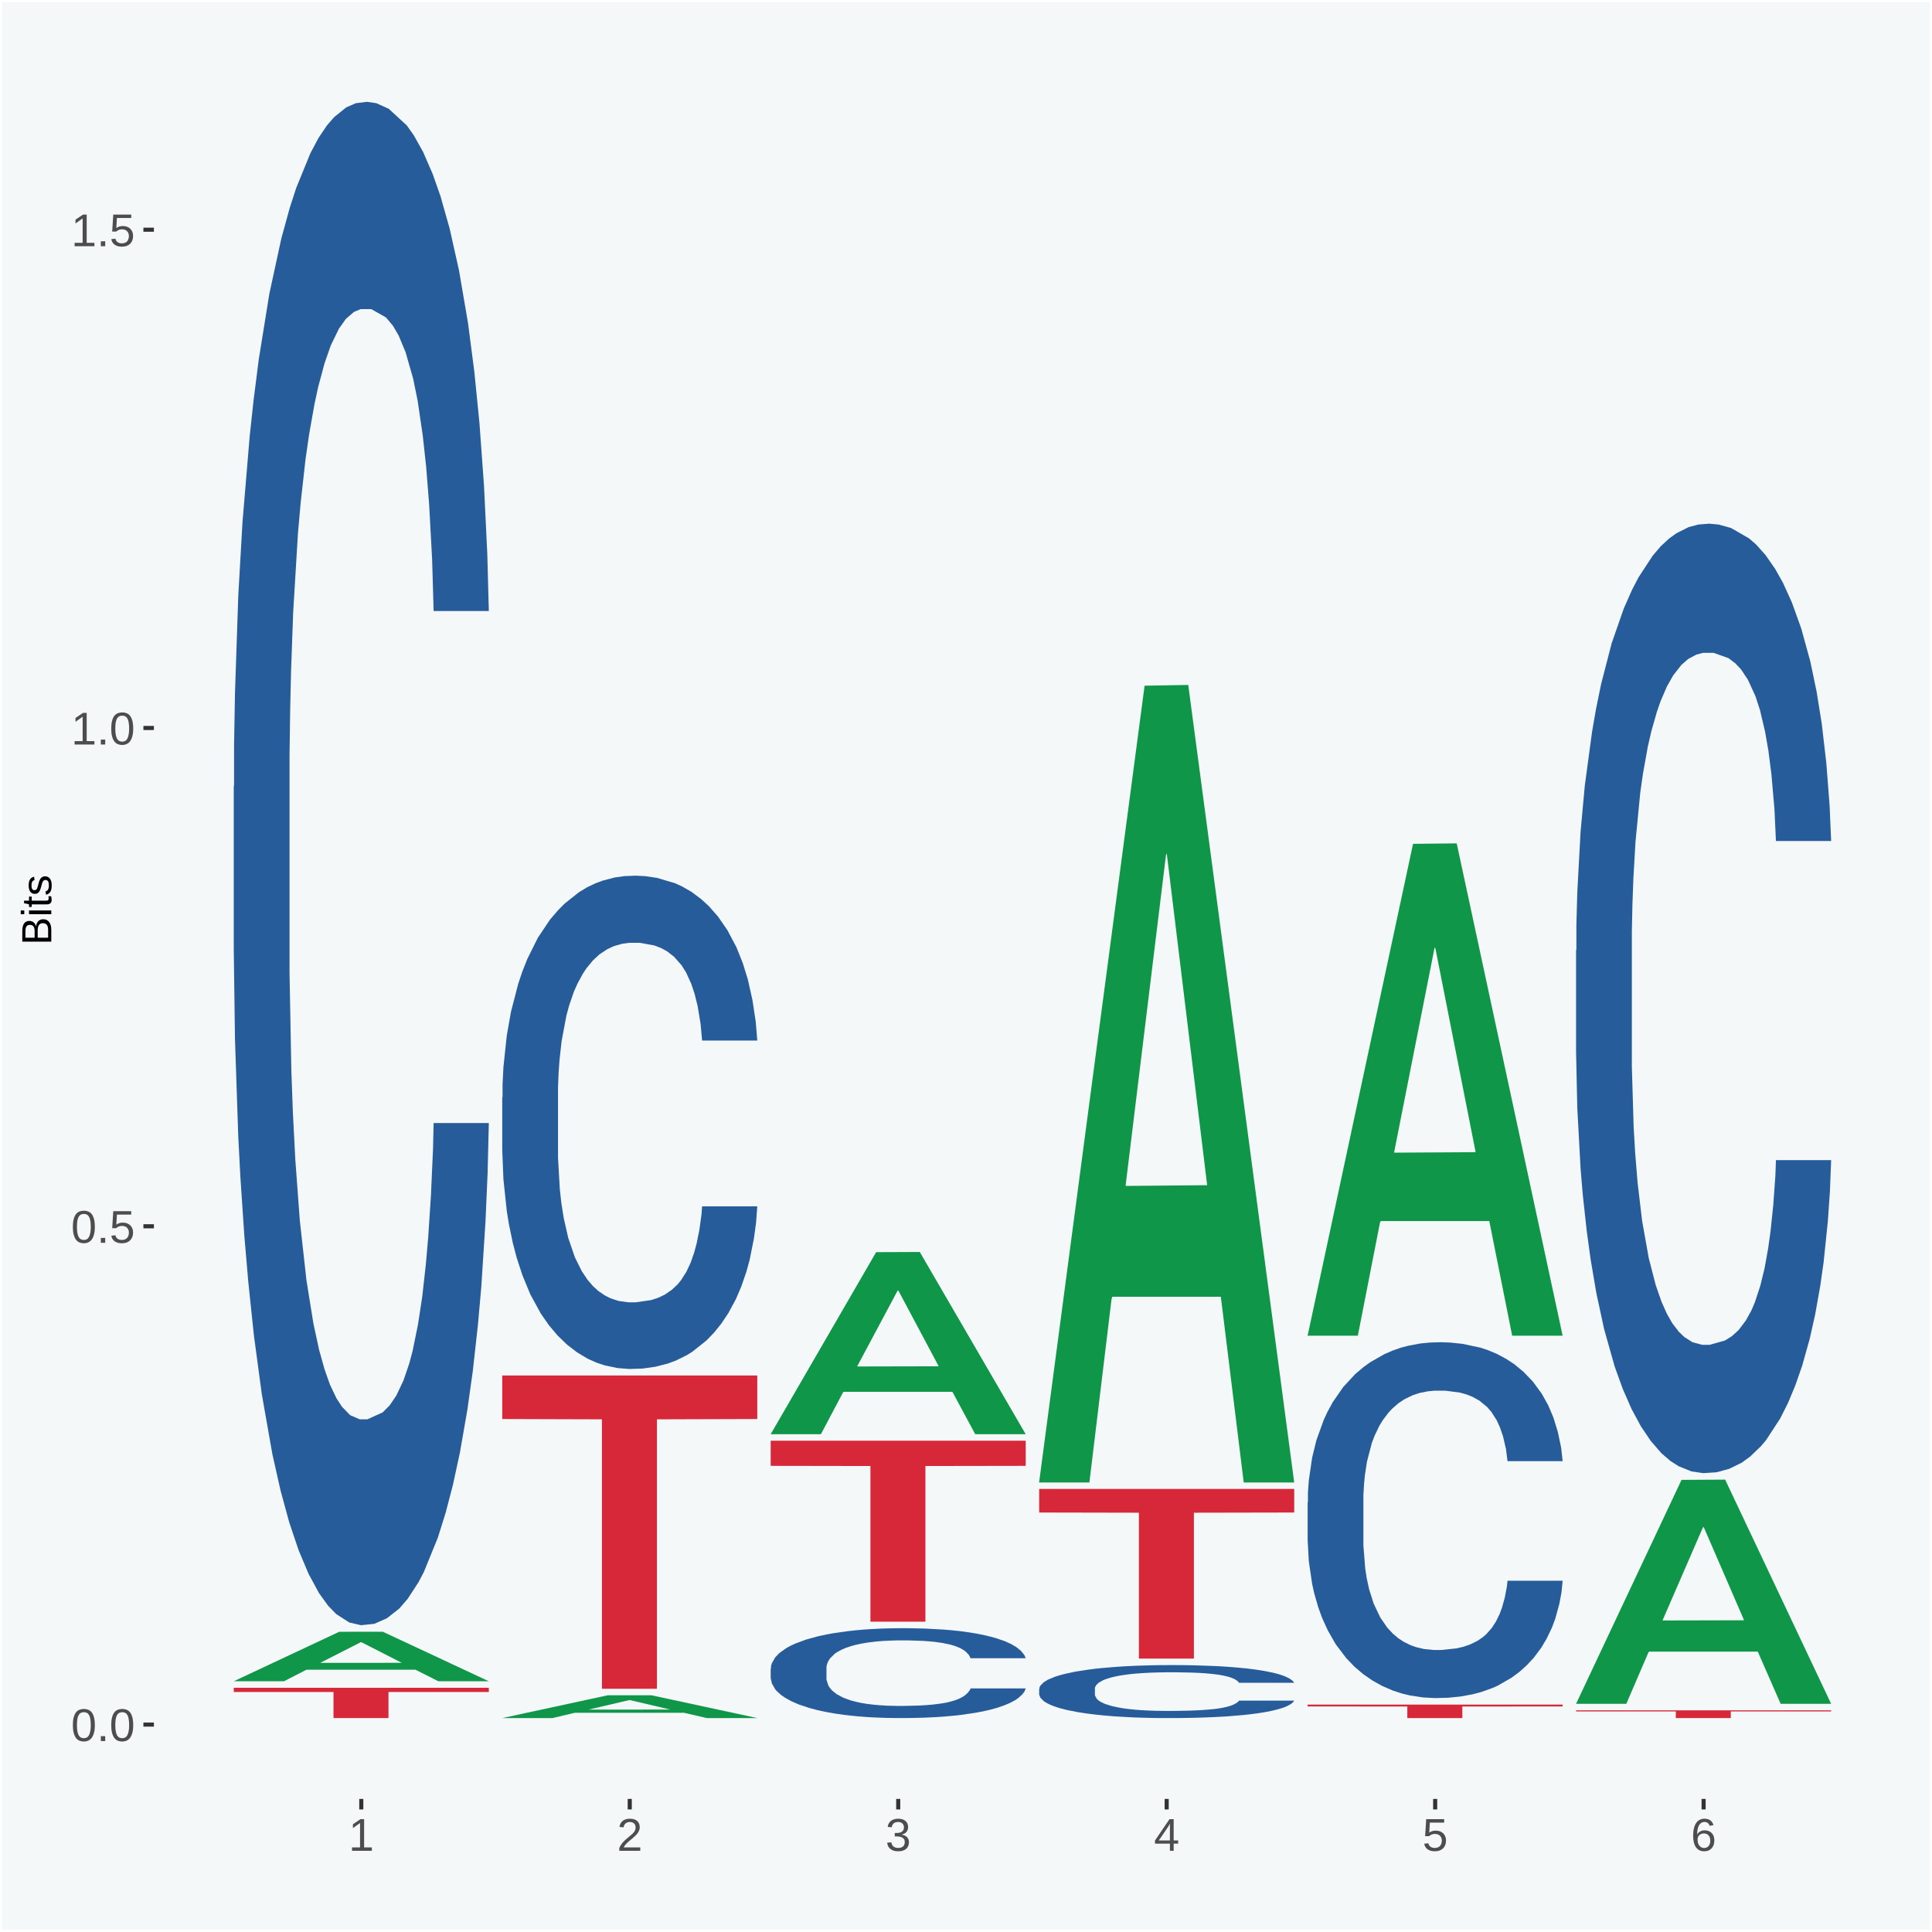
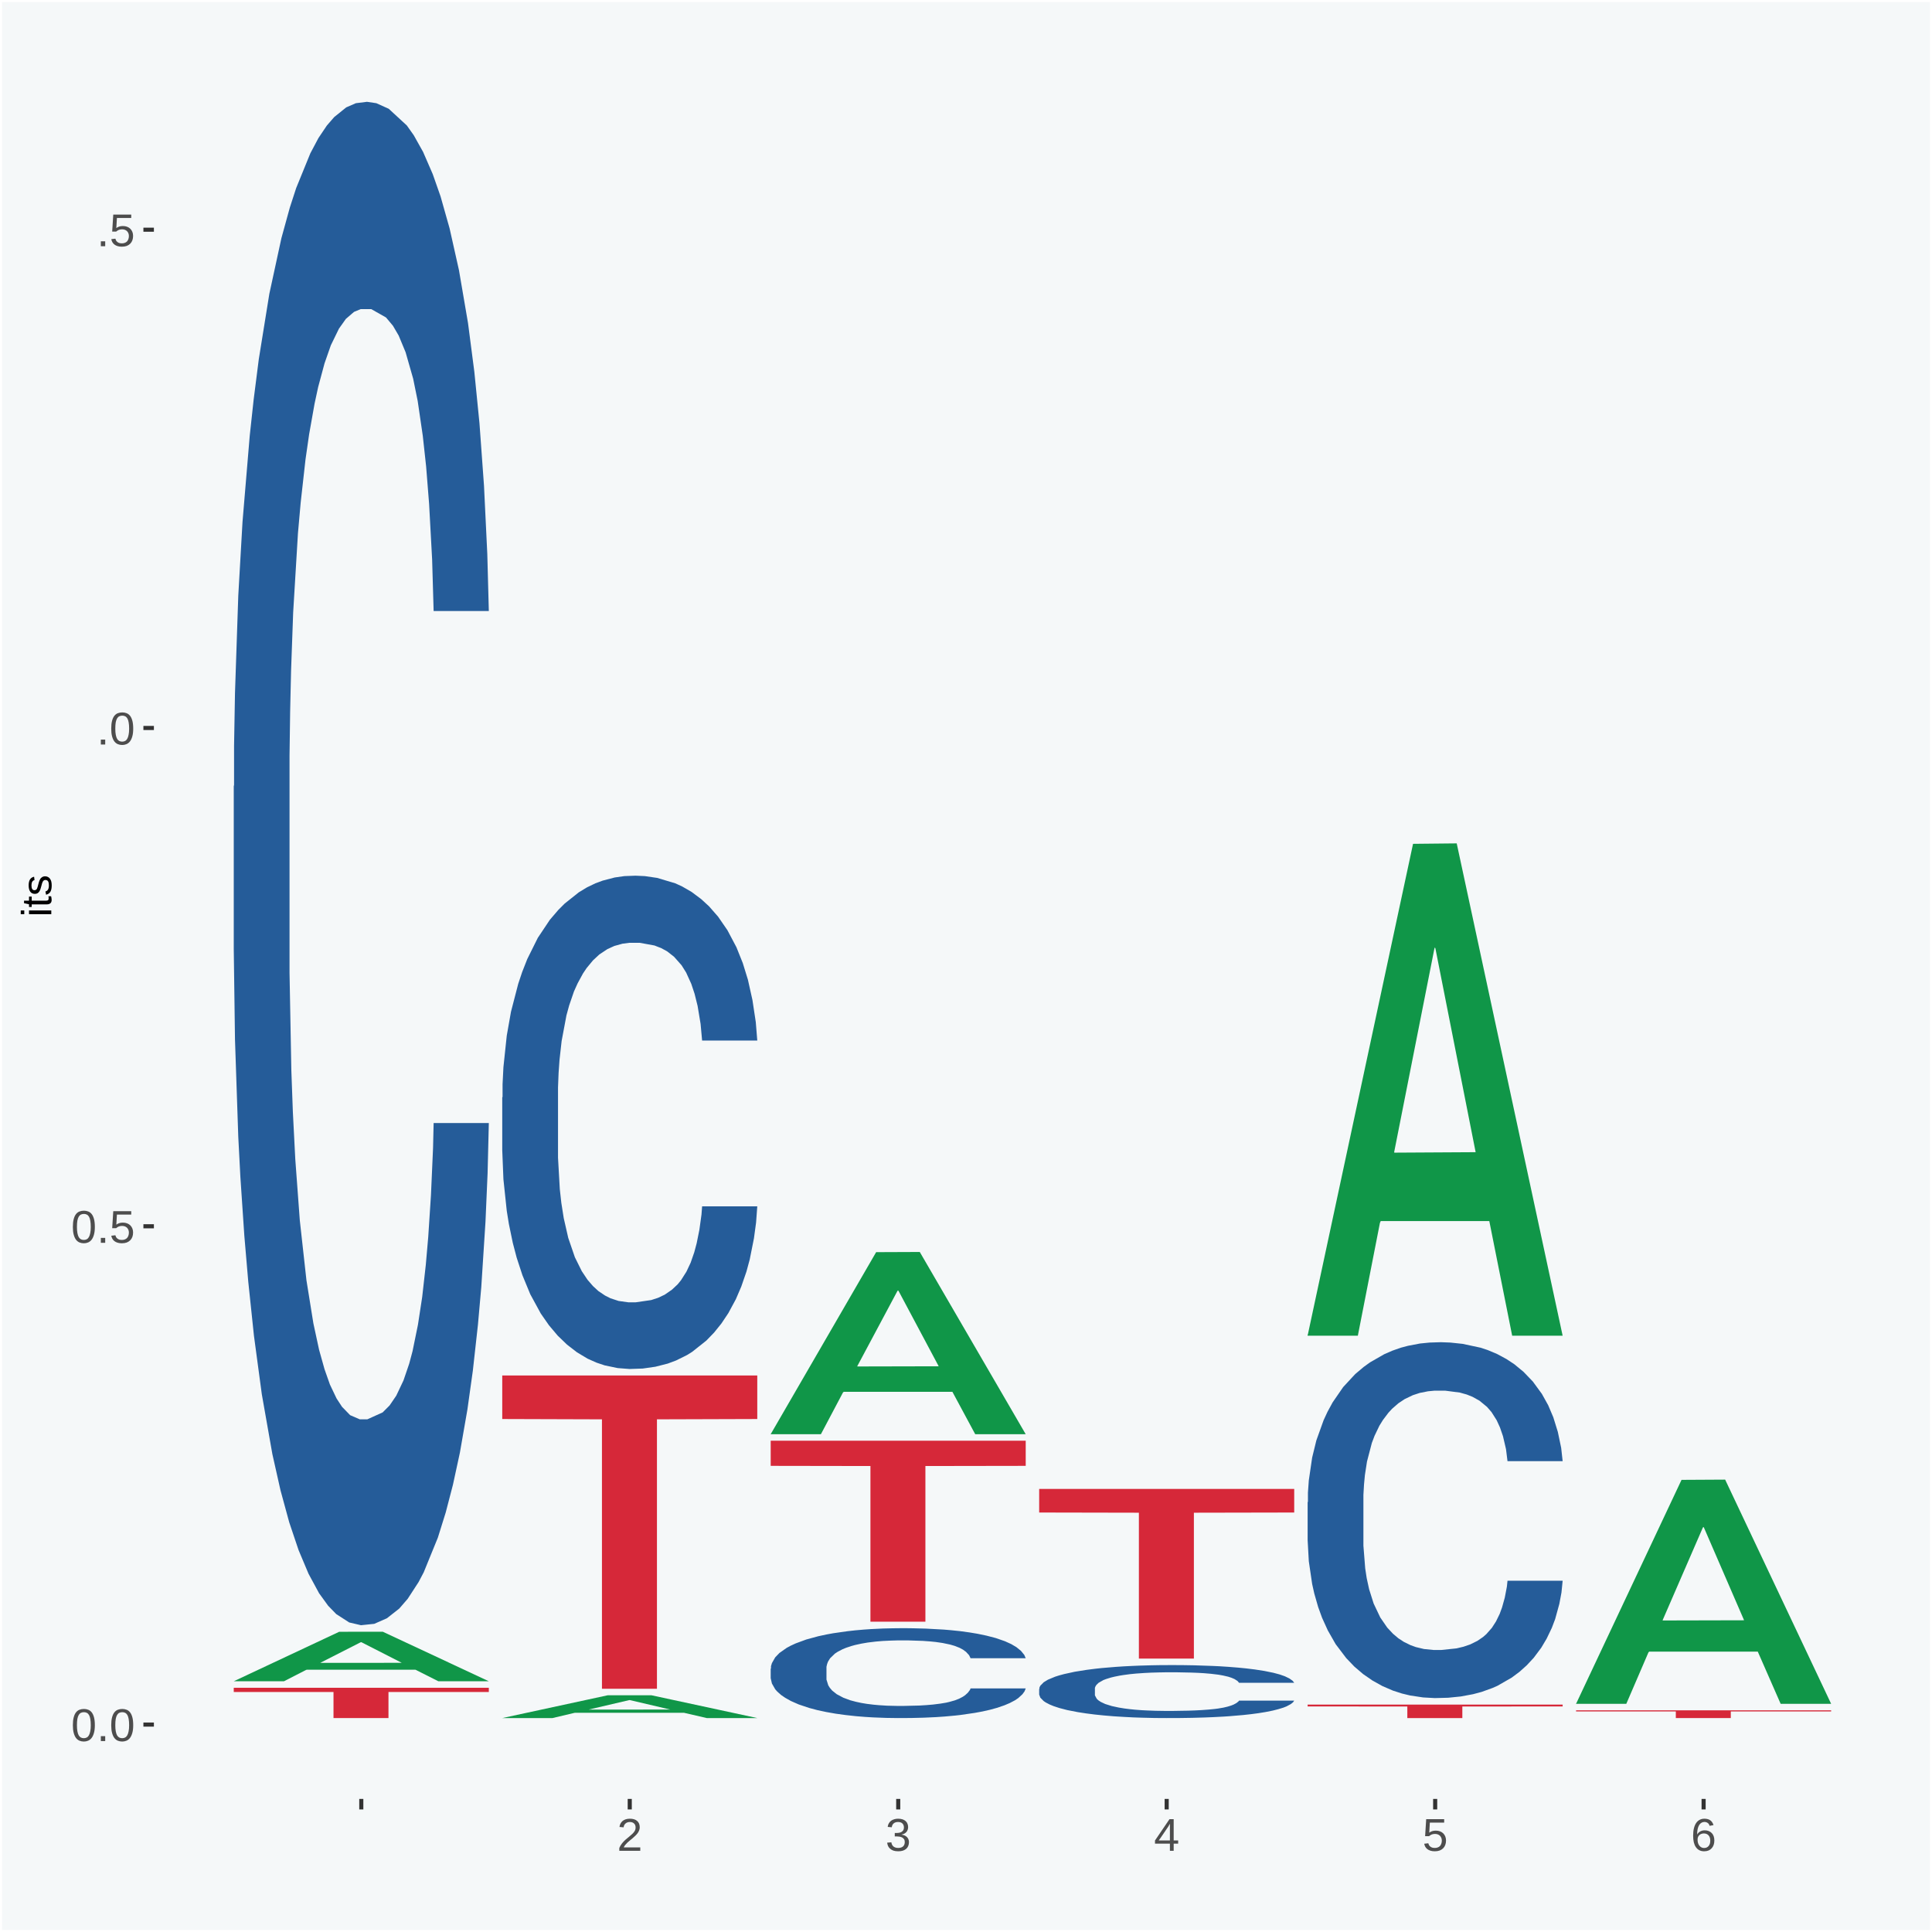
<svg xmlns="http://www.w3.org/2000/svg" xmlns:xlink="http://www.w3.org/1999/xlink" width="504pt" height="504pt" viewBox="0 0 504 504" version="1.1">
  <defs>
    <g>
      <symbol overflow="visible" id="glyph0-0">
        <path style="stroke:none;" d="M 0.406 0 L 0.406 -8 L 3.594 -8 L 3.594 0 Z M 0.797 -0.406 L 3.188 -0.406 L 3.188 -7.594 L 0.797 -7.594 Z M 0.797 -0.406 " />
      </symbol>
      <symbol overflow="visible" id="glyph0-1">
        <path style="stroke:none;" d="M 6.203 -4.125 C 6.203 -3.332 6.125 -2.664 5.969 -2.125 C 5.82 -1.582 5.617 -1.145 5.359 -0.812 C 5.098 -0.477 4.789 -0.238 4.438 -0.094 C 4.094 0.051 3.723 0.125 3.328 0.125 C 2.922 0.125 2.539 0.051 2.188 -0.094 C 1.844 -0.238 1.539 -0.477 1.281 -0.812 C 1.031 -1.145 0.832 -1.582 0.688 -2.125 C 0.539 -2.664 0.469 -3.332 0.469 -4.125 C 0.469 -4.957 0.539 -5.645 0.688 -6.188 C 0.832 -6.738 1.035 -7.176 1.297 -7.5 C 1.555 -7.82 1.859 -8.047 2.203 -8.172 C 2.555 -8.305 2.941 -8.375 3.359 -8.375 C 3.754 -8.375 4.125 -8.305 4.469 -8.172 C 4.812 -8.047 5.113 -7.82 5.375 -7.5 C 5.633 -7.176 5.836 -6.738 5.984 -6.188 C 6.129 -5.645 6.203 -4.957 6.203 -4.125 Z M 5.141 -4.125 C 5.141 -4.781 5.098 -5.328 5.016 -5.766 C 4.941 -6.203 4.828 -6.551 4.672 -6.812 C 4.516 -7.07 4.328 -7.254 4.109 -7.359 C 3.891 -7.473 3.641 -7.531 3.359 -7.531 C 3.055 -7.531 2.789 -7.473 2.562 -7.359 C 2.344 -7.254 2.156 -7.07 2 -6.812 C 1.844 -6.551 1.723 -6.203 1.641 -5.766 C 1.566 -5.328 1.531 -4.781 1.531 -4.125 C 1.531 -3.5 1.57 -2.969 1.656 -2.531 C 1.738 -2.094 1.852 -1.742 2 -1.484 C 2.156 -1.223 2.344 -1.035 2.562 -0.922 C 2.789 -0.805 3.047 -0.75 3.328 -0.75 C 3.609 -0.75 3.859 -0.805 4.078 -0.922 C 4.305 -1.035 4.492 -1.223 4.641 -1.484 C 4.797 -1.742 4.914 -2.094 5 -2.531 C 5.094 -2.969 5.141 -3.5 5.141 -4.125 Z M 5.141 -4.125 " />
      </symbol>
      <symbol overflow="visible" id="glyph0-2">
        <path style="stroke:none;" d="M 1.094 0 L 1.094 -1.281 L 2.234 -1.281 L 2.234 0 Z M 1.094 0 " />
      </symbol>
      <symbol overflow="visible" id="glyph0-3">
        <path style="stroke:none;" d="M 6.172 -2.688 C 6.172 -2.27 6.109 -1.891 5.984 -1.547 C 5.859 -1.203 5.672 -0.906 5.422 -0.656 C 5.18 -0.414 4.879 -0.223 4.516 -0.078 C 4.148 0.055 3.723 0.125 3.234 0.125 C 2.805 0.125 2.43 0.07 2.109 -0.031 C 1.785 -0.133 1.508 -0.273 1.281 -0.453 C 1.062 -0.629 0.883 -0.836 0.75 -1.078 C 0.625 -1.316 0.535 -1.57 0.484 -1.844 L 1.547 -1.969 C 1.586 -1.812 1.645 -1.66 1.719 -1.516 C 1.801 -1.367 1.91 -1.238 2.047 -1.125 C 2.18 -1.008 2.348 -0.914 2.547 -0.844 C 2.742 -0.781 2.984 -0.75 3.266 -0.75 C 3.535 -0.75 3.781 -0.789 4 -0.875 C 4.227 -0.957 4.422 -1.078 4.578 -1.234 C 4.734 -1.398 4.852 -1.602 4.938 -1.844 C 5.031 -2.082 5.078 -2.359 5.078 -2.672 C 5.078 -2.922 5.035 -3.148 4.953 -3.359 C 4.867 -3.578 4.75 -3.766 4.594 -3.922 C 4.445 -4.078 4.258 -4.195 4.031 -4.281 C 3.812 -4.363 3.562 -4.406 3.281 -4.406 C 3.113 -4.406 2.953 -4.391 2.797 -4.359 C 2.648 -4.328 2.516 -4.285 2.391 -4.234 C 2.266 -4.18 2.148 -4.117 2.047 -4.047 C 1.941 -3.973 1.844 -3.895 1.75 -3.812 L 0.719 -3.812 L 1 -8.25 L 5.688 -8.25 L 5.688 -7.359 L 1.953 -7.359 L 1.797 -4.734 C 1.984 -4.879 2.219 -5.004 2.5 -5.109 C 2.781 -5.211 3.113 -5.266 3.5 -5.266 C 3.914 -5.266 4.285 -5.203 4.609 -5.078 C 4.941 -4.953 5.223 -4.773 5.453 -4.547 C 5.68 -4.316 5.859 -4.047 5.984 -3.734 C 6.109 -3.422 6.172 -3.07 6.172 -2.688 Z M 6.172 -2.688 " />
      </symbol>
      <symbol overflow="visible" id="glyph0-4">
-         <path style="stroke:none;" d="M 0.922 0 L 0.922 -0.891 L 3.016 -0.891 L 3.016 -7.25 L 1.156 -5.922 L 1.156 -6.922 L 3.109 -8.25 L 4.078 -8.25 L 4.078 -0.891 L 6.094 -0.891 L 6.094 0 Z M 0.922 0 " />
-       </symbol>
+         </symbol>
      <symbol overflow="visible" id="glyph0-5">
        <path style="stroke:none;" d="M 0.609 0 L 0.609 -0.75 C 0.805 -1.207 1.047 -1.609 1.328 -1.953 C 1.617 -2.305 1.922 -2.625 2.234 -2.906 C 2.555 -3.188 2.867 -3.445 3.172 -3.688 C 3.484 -3.938 3.766 -4.18 4.016 -4.422 C 4.266 -4.66 4.469 -4.91 4.625 -5.172 C 4.781 -5.441 4.859 -5.742 4.859 -6.078 C 4.859 -6.316 4.82 -6.523 4.75 -6.703 C 4.676 -6.879 4.57 -7.023 4.438 -7.141 C 4.312 -7.266 4.156 -7.359 3.969 -7.422 C 3.781 -7.484 3.578 -7.516 3.359 -7.516 C 3.141 -7.516 2.938 -7.484 2.75 -7.422 C 2.57 -7.367 2.41 -7.281 2.266 -7.156 C 2.117 -7.039 2 -6.895 1.906 -6.719 C 1.812 -6.551 1.754 -6.352 1.734 -6.125 L 0.656 -6.219 C 0.688 -6.508 0.766 -6.785 0.891 -7.047 C 1.023 -7.316 1.203 -7.551 1.422 -7.75 C 1.648 -7.945 1.922 -8.098 2.234 -8.203 C 2.555 -8.316 2.93 -8.375 3.359 -8.375 C 3.766 -8.375 4.125 -8.328 4.438 -8.234 C 4.758 -8.141 5.031 -7.992 5.25 -7.797 C 5.477 -7.609 5.648 -7.375 5.766 -7.094 C 5.879 -6.812 5.938 -6.488 5.938 -6.125 C 5.938 -5.844 5.883 -5.578 5.781 -5.328 C 5.688 -5.078 5.555 -4.836 5.391 -4.609 C 5.223 -4.379 5.031 -4.16 4.812 -3.953 C 4.594 -3.742 4.363 -3.535 4.125 -3.328 C 3.895 -3.129 3.656 -2.93 3.406 -2.734 C 3.164 -2.535 2.938 -2.336 2.719 -2.141 C 2.508 -1.941 2.32 -1.738 2.156 -1.531 C 1.988 -1.332 1.859 -1.117 1.766 -0.891 L 6.078 -0.891 L 6.078 0 Z M 0.609 0 " />
      </symbol>
      <symbol overflow="visible" id="glyph0-6">
        <path style="stroke:none;" d="M 6.141 -2.281 C 6.141 -1.906 6.078 -1.566 5.953 -1.266 C 5.836 -0.973 5.66 -0.723 5.422 -0.516 C 5.18 -0.305 4.883 -0.145 4.531 -0.031 C 4.188 0.07 3.789 0.125 3.344 0.125 C 2.832 0.125 2.398 0.062 2.047 -0.062 C 1.703 -0.195 1.414 -0.367 1.188 -0.578 C 0.957 -0.785 0.785 -1.02 0.672 -1.281 C 0.566 -1.551 0.492 -1.832 0.453 -2.125 L 1.547 -2.219 C 1.578 -2 1.633 -1.801 1.719 -1.625 C 1.801 -1.445 1.914 -1.289 2.062 -1.156 C 2.207 -1.031 2.383 -0.93 2.594 -0.859 C 2.801 -0.785 3.051 -0.75 3.344 -0.75 C 3.875 -0.75 4.289 -0.879 4.594 -1.141 C 4.895 -1.41 5.047 -1.801 5.047 -2.312 C 5.047 -2.613 4.977 -2.859 4.844 -3.047 C 4.707 -3.234 4.539 -3.379 4.344 -3.484 C 4.145 -3.586 3.926 -3.656 3.688 -3.688 C 3.445 -3.727 3.227 -3.75 3.031 -3.75 L 2.438 -3.75 L 2.438 -4.656 L 3.016 -4.656 C 3.211 -4.656 3.414 -4.676 3.625 -4.719 C 3.844 -4.758 4.039 -4.832 4.219 -4.938 C 4.395 -5.051 4.539 -5.195 4.656 -5.375 C 4.77 -5.562 4.828 -5.797 4.828 -6.078 C 4.828 -6.523 4.695 -6.875 4.438 -7.125 C 4.188 -7.383 3.801 -7.516 3.281 -7.516 C 2.82 -7.516 2.445 -7.395 2.156 -7.156 C 1.875 -6.914 1.707 -6.578 1.656 -6.141 L 0.594 -6.234 C 0.633 -6.598 0.734 -6.91 0.891 -7.172 C 1.047 -7.441 1.242 -7.664 1.484 -7.844 C 1.734 -8.02 2.008 -8.148 2.312 -8.234 C 2.625 -8.328 2.953 -8.375 3.297 -8.375 C 3.754 -8.375 4.148 -8.316 4.484 -8.203 C 4.816 -8.086 5.086 -7.93 5.297 -7.734 C 5.516 -7.535 5.672 -7.301 5.766 -7.031 C 5.867 -6.77 5.922 -6.488 5.922 -6.188 C 5.922 -5.945 5.883 -5.723 5.812 -5.516 C 5.75 -5.305 5.645 -5.113 5.5 -4.938 C 5.363 -4.77 5.188 -4.625 4.969 -4.5 C 4.75 -4.383 4.488 -4.297 4.188 -4.234 L 4.188 -4.219 C 4.52 -4.176 4.805 -4.098 5.047 -3.984 C 5.297 -3.867 5.5 -3.723 5.656 -3.547 C 5.82 -3.379 5.941 -3.188 6.016 -2.969 C 6.098 -2.75 6.141 -2.52 6.141 -2.281 Z M 6.141 -2.281 " />
      </symbol>
      <symbol overflow="visible" id="glyph0-7">
        <path style="stroke:none;" d="M 5.156 -1.875 L 5.156 0 L 4.172 0 L 4.172 -1.875 L 0.281 -1.875 L 0.281 -2.688 L 4.062 -8.25 L 5.156 -8.25 L 5.156 -2.703 L 6.328 -2.703 L 6.328 -1.875 Z M 4.172 -7.062 C 4.16 -7.039 4.141 -7.004 4.109 -6.953 C 4.078 -6.898 4.039 -6.836 4 -6.766 C 3.957 -6.691 3.914 -6.617 3.875 -6.547 C 3.844 -6.473 3.812 -6.414 3.781 -6.375 L 1.656 -3.25 C 1.633 -3.219 1.602 -3.176 1.562 -3.125 C 1.531 -3.07 1.492 -3.02 1.453 -2.969 C 1.422 -2.914 1.383 -2.863 1.344 -2.812 C 1.301 -2.77 1.27 -2.734 1.25 -2.703 L 4.172 -2.703 Z M 4.172 -7.062 " />
      </symbol>
      <symbol overflow="visible" id="glyph0-8">
        <path style="stroke:none;" d="M 6.141 -2.703 C 6.141 -2.285 6.082 -1.906 5.969 -1.562 C 5.852 -1.219 5.68 -0.922 5.453 -0.672 C 5.234 -0.422 4.957 -0.223 4.625 -0.078 C 4.289 0.055 3.91 0.125 3.484 0.125 C 3.004 0.125 2.582 0.031 2.219 -0.156 C 1.863 -0.344 1.566 -0.609 1.328 -0.953 C 1.086 -1.297 0.906 -1.719 0.781 -2.219 C 0.664 -2.727 0.609 -3.301 0.609 -3.938 C 0.609 -4.676 0.676 -5.32 0.812 -5.875 C 0.945 -6.426 1.141 -6.883 1.391 -7.25 C 1.648 -7.625 1.961 -7.906 2.328 -8.094 C 2.691 -8.281 3.102 -8.375 3.562 -8.375 C 3.844 -8.375 4.102 -8.344 4.344 -8.281 C 4.594 -8.227 4.816 -8.133 5.016 -8 C 5.223 -7.875 5.398 -7.703 5.547 -7.484 C 5.703 -7.273 5.828 -7.016 5.922 -6.703 L 4.906 -6.516 C 4.801 -6.867 4.629 -7.125 4.391 -7.281 C 4.148 -7.445 3.867 -7.531 3.547 -7.531 C 3.266 -7.531 3.004 -7.457 2.766 -7.312 C 2.535 -7.176 2.336 -6.973 2.172 -6.703 C 2.004 -6.43 1.875 -6.086 1.781 -5.672 C 1.695 -5.266 1.656 -4.789 1.656 -4.25 C 1.852 -4.602 2.125 -4.875 2.469 -5.062 C 2.812 -5.25 3.207 -5.344 3.656 -5.344 C 4.031 -5.344 4.367 -5.281 4.672 -5.156 C 4.984 -5.031 5.25 -4.852 5.469 -4.625 C 5.688 -4.406 5.852 -4.129 5.969 -3.797 C 6.082 -3.473 6.141 -3.109 6.141 -2.703 Z M 5.078 -2.656 C 5.078 -2.938 5.039 -3.191 4.969 -3.422 C 4.895 -3.66 4.785 -3.859 4.641 -4.016 C 4.504 -4.18 4.332 -4.305 4.125 -4.391 C 3.926 -4.484 3.688 -4.531 3.406 -4.531 C 3.219 -4.531 3.023 -4.5 2.828 -4.438 C 2.629 -4.383 2.453 -4.289 2.297 -4.156 C 2.141 -4.031 2.008 -3.863 1.906 -3.656 C 1.812 -3.457 1.766 -3.207 1.766 -2.906 C 1.766 -2.602 1.801 -2.316 1.875 -2.047 C 1.957 -1.785 2.07 -1.555 2.219 -1.359 C 2.363 -1.172 2.539 -1.02 2.75 -0.906 C 2.957 -0.789 3.191 -0.734 3.453 -0.734 C 3.703 -0.734 3.926 -0.773 4.125 -0.859 C 4.332 -0.953 4.504 -1.082 4.641 -1.25 C 4.785 -1.414 4.895 -1.613 4.969 -1.844 C 5.039 -2.082 5.078 -2.352 5.078 -2.656 Z M 5.078 -2.656 " />
      </symbol>
      <symbol overflow="visible" id="glyph1-0">
        <path style="stroke:none;" d="M 0 -0.359 L -7.328 -0.359 L -7.328 -3.281 L 0 -3.281 Z M -0.359 -0.734 L -0.359 -2.922 L -6.969 -2.922 L -6.969 -0.734 Z M -0.359 -0.734 " />
      </symbol>
      <symbol overflow="visible" id="glyph1-1">
-         <path style="stroke:none;" d="M -2.125 -6.75 C -1.75 -6.75 -1.426 -6.676 -1.156 -6.531 C -0.883 -6.383 -0.66 -6.18 -0.484 -5.922 C -0.316 -5.672 -0.191 -5.375 -0.109 -5.031 C -0.035 -4.695 0 -4.344 0 -3.969 L 0 -0.906 L -7.562 -0.906 L -7.562 -3.656 C -7.562 -4.07 -7.523 -4.441 -7.453 -4.766 C -7.391 -5.098 -7.281 -5.379 -7.125 -5.609 C -6.977 -5.836 -6.789 -6.008 -6.562 -6.125 C -6.332 -6.25 -6.055 -6.312 -5.734 -6.312 C -5.523 -6.312 -5.328 -6.281 -5.141 -6.219 C -4.953 -6.164 -4.781 -6.078 -4.625 -5.953 C -4.477 -5.836 -4.348 -5.688 -4.234 -5.5 C -4.129 -5.32 -4.047 -5.113 -3.984 -4.875 C -3.953 -5.176 -3.883 -5.441 -3.781 -5.672 C -3.676 -5.91 -3.539 -6.109 -3.375 -6.266 C -3.219 -6.43 -3.031 -6.551 -2.812 -6.625 C -2.602 -6.707 -2.375 -6.75 -2.125 -6.75 Z M -5.609 -5.281 C -6.016 -5.281 -6.305 -5.141 -6.484 -4.859 C -6.66 -4.586 -6.75 -4.188 -6.75 -3.656 L -6.75 -1.922 L -4.344 -1.922 L -4.344 -3.656 C -4.344 -3.957 -4.375 -4.211 -4.438 -4.422 C -4.5 -4.629 -4.582 -4.797 -4.688 -4.922 C -4.801 -5.047 -4.93 -5.133 -5.078 -5.188 C -5.234 -5.25 -5.41 -5.281 -5.609 -5.281 Z M -2.219 -5.719 C -2.457 -5.719 -2.66 -5.672 -2.828 -5.578 C -2.992 -5.492 -3.129 -5.367 -3.234 -5.203 C -3.348 -5.047 -3.426 -4.848 -3.469 -4.609 C -3.52 -4.379 -3.547 -4.125 -3.547 -3.844 L -3.547 -1.922 L -0.828 -1.922 L -0.828 -3.922 C -0.828 -4.18 -0.848 -4.422 -0.891 -4.641 C -0.93 -4.859 -1.004 -5.047 -1.109 -5.203 C -1.211 -5.367 -1.352 -5.492 -1.531 -5.578 C -1.719 -5.672 -1.945 -5.719 -2.219 -5.719 Z M -2.219 -5.719 " />
-       </symbol>
+         </symbol>
      <symbol overflow="visible" id="glyph1-2">
        <path style="stroke:none;" d="M -7.047 -0.734 L -7.969 -0.734 L -7.969 -1.703 L -7.047 -1.703 Z M 0 -0.734 L -5.812 -0.734 L -5.812 -1.703 L 0 -1.703 Z M 0 -0.734 " />
      </symbol>
      <symbol overflow="visible" id="glyph1-3">
        <path style="stroke:none;" d="M -0.047 -2.969 C -0.004 -2.82 0.023 -2.672 0.047 -2.516 C 0.078 -2.367 0.094 -2.195 0.094 -2 C 0.094 -1.227 -0.348 -0.844 -1.234 -0.844 L -5.109 -0.844 L -5.109 -0.172 L -5.812 -0.172 L -5.812 -0.875 L -7.109 -1.156 L -7.109 -1.812 L -5.812 -1.812 L -5.812 -2.875 L -5.109 -2.875 L -5.109 -1.812 L -1.438 -1.812 C -1.156 -1.812 -0.957 -1.852 -0.844 -1.938 C -0.738 -2.031 -0.688 -2.191 -0.688 -2.422 C -0.688 -2.516 -0.691 -2.602 -0.703 -2.688 C -0.711 -2.77 -0.727 -2.863 -0.75 -2.969 Z M -0.047 -2.969 " />
      </symbol>
      <symbol overflow="visible" id="glyph1-4">
        <path style="stroke:none;" d="M -1.609 -5.109 C -1.336 -5.109 -1.094 -5.051 -0.875 -4.938 C -0.664 -4.832 -0.488 -4.68 -0.344 -4.484 C -0.195 -4.285 -0.082 -4.039 0 -3.75 C 0.07 -3.457 0.109 -3.125 0.109 -2.75 C 0.109 -2.406 0.082 -2.098 0.031 -1.828 C -0.02 -1.555 -0.102 -1.316 -0.219 -1.109 C -0.332 -0.91 -0.484 -0.742 -0.672 -0.609 C -0.859 -0.473 -1.086 -0.375 -1.359 -0.312 L -1.531 -1.156 C -1.219 -1.238 -0.988 -1.41 -0.844 -1.672 C -0.695 -1.93 -0.625 -2.289 -0.625 -2.75 C -0.625 -2.957 -0.641 -3.145 -0.672 -3.312 C -0.703 -3.488 -0.75 -3.641 -0.812 -3.766 C -0.883 -3.891 -0.977 -3.984 -1.094 -4.047 C -1.207 -4.117 -1.352 -4.156 -1.531 -4.156 C -1.707 -4.156 -1.848 -4.113 -1.953 -4.031 C -2.066 -3.957 -2.16 -3.844 -2.234 -3.688 C -2.316 -3.539 -2.383 -3.363 -2.438 -3.156 C -2.5 -2.945 -2.562 -2.719 -2.625 -2.469 C -2.688 -2.238 -2.754 -2.008 -2.828 -1.781 C -2.898 -1.551 -3 -1.344 -3.125 -1.156 C -3.25 -0.969 -3.398 -0.816 -3.578 -0.703 C -3.766 -0.586 -4 -0.531 -4.281 -0.531 C -4.812 -0.531 -5.211 -0.719 -5.484 -1.094 C -5.766 -1.477 -5.906 -2.031 -5.906 -2.75 C -5.906 -3.395 -5.789 -3.906 -5.562 -4.281 C -5.332 -4.656 -4.973 -4.895 -4.484 -5 L -4.375 -4.125 C -4.52 -4.094 -4.645 -4.035 -4.75 -3.953 C -4.852 -3.867 -4.938 -3.766 -5 -3.641 C -5.062 -3.516 -5.102 -3.375 -5.125 -3.219 C -5.156 -3.07 -5.172 -2.914 -5.172 -2.75 C -5.172 -2.312 -5.102 -1.988 -4.969 -1.781 C -4.844 -1.582 -4.645 -1.484 -4.375 -1.484 C -4.219 -1.484 -4.086 -1.52 -3.984 -1.594 C -3.879 -1.664 -3.789 -1.77 -3.719 -1.906 C -3.656 -2.051 -3.598 -2.219 -3.547 -2.406 C -3.492 -2.602 -3.438 -2.816 -3.375 -3.047 C -3.332 -3.203 -3.289 -3.359 -3.25 -3.516 C -3.207 -3.68 -3.156 -3.836 -3.094 -3.984 C -3.031 -4.141 -2.957 -4.285 -2.875 -4.422 C -2.789 -4.555 -2.688 -4.672 -2.562 -4.766 C -2.445 -4.867 -2.312 -4.953 -2.156 -5.016 C -2 -5.078 -1.816 -5.109 -1.609 -5.109 Z M -1.609 -5.109 " />
      </symbol>
    </g>
    <clipPath id="clip1">
      <path d="M 40.148 5.48 L 498.52 5.48 L 498.52 469.281 L 40.148 469.281 Z M 40.148 5.48 " />
    </clipPath>
  </defs>
  <g id="surface1">
    <rect x="0" y="0" width="504" height="504" style="fill:rgb(96.078%,97.255%,97.647%);fill-opacity:1;stroke:none;" />
    <path style="fill:none;stroke-width:1.07;stroke-linecap:round;stroke-linejoin:round;stroke:rgb(100%,100%,100%);stroke-opacity:1;stroke-miterlimit:10;" d="M 0 0 L 504 0 L 504 504 L 0 504 Z M 0 0 " transform="matrix(1,0,0,-1,0,504)" />
    <g clip-path="url(#clip1)" clip-rule="nonzero">
      <path style=" stroke:none;fill-rule:nonzero;fill:rgb(96.078%,97.255%,97.647%);fill-opacity:1;" d="M 40.148 469.281 L 498.52 469.281 L 498.52 5.48 L 40.148 5.48 Z M 40.148 469.281 " />
    </g>
    <path style=" stroke:none;fill-rule:nonzero;fill:rgb(6.274%,58.824%,28.235%);fill-opacity:1;" d="M 60.98 438.57 L 61.051 438.559 L 88.488 425.68 L 99.871 425.672 L 127.52 438.59 L 114.352 438.59 L 108.379 435.578 L 80.051 435.578 L 79.852 435.629 L 74.078 438.59 L 60.98 438.59 L 60.98 438.57 L 83.621 433.789 L 104.809 433.781 L 94.32 428.422 L 94.18 428.398 L 94.039 428.441 L 83.551 433.781 L 83.621 433.789 Z M 60.98 438.57 " />
    <path style=" stroke:none;fill-rule:nonzero;fill:rgb(14.51%,36.078%,60.001%);fill-opacity:1;" d="M 60.98 205.129 L 61.059 204.762 L 61.059 194.602 L 61.301 180.809 L 62.16 155.398 L 63.262 136.172 L 65.148 113.672 L 66.172 104.23 L 67.512 93.699 L 70.262 76.648 L 73.41 62.129 L 75.609 54.141 L 77.262 49.059 L 80.961 39.988 L 83.078 36 L 85.281 32.73 L 87.172 30.551 L 90.32 28.012 L 92.828 26.922 L 95.738 26.559 L 98.18 26.922 L 101.41 28.379 L 106.129 32.73 L 107.93 35.27 L 110.371 39.629 L 112.891 45.43 L 114.93 51.238 L 117.289 59.59 L 119.73 70.48 L 122.09 84.27 L 123.738 96.969 L 125.078 110.398 L 126.262 126.73 L 127.121 144.512 L 127.52 159.398 L 113.121 159.398 L 112.73 145.969 L 111.941 131.449 L 111.16 121.648 L 110.289 113.672 L 108.961 104.59 L 107.781 98.789 L 105.809 91.891 L 104 87.531 L 102.512 84.988 L 100.699 82.82 L 96.852 80.641 L 94.09 80.641 L 92.359 81.359 L 90.238 83.18 L 88.43 85.719 L 86.309 90.07 L 84.66 94.789 L 83 100.961 L 82.059 105.32 L 80.641 113.301 L 79.699 119.84 L 78.441 131.09 L 77.73 139.07 L 76.48 159.762 L 75.93 175 L 75.691 185.531 L 75.531 197.141 L 75.531 253.762 L 76 279.16 L 76.398 290.051 L 77.031 302.391 L 78.211 318.359 L 79.941 333.969 L 81.75 345.219 L 83.238 352.109 L 84.66 357.191 L 86.07 361.191 L 87.801 364.82 L 89.219 366.988 L 91.34 369.172 L 93.859 370.262 L 95.82 370.262 L 99.828 368.449 L 101.641 366.629 L 103.371 364.09 L 105.262 360.102 L 106.75 355.738 L 107.621 352.48 L 109.031 345.578 L 110.141 338.32 L 111.078 329.969 L 111.711 322.719 L 112.422 311.828 L 112.969 299.488 L 113.121 292.961 L 127.52 292.961 L 127.199 306.02 L 126.648 318.719 L 125.551 335.781 L 124.68 345.578 L 123.352 357.559 L 121.93 367.719 L 119.969 378.969 L 118.16 387.32 L 116.27 394.578 L 114.23 401.109 L 110.531 410.18 L 109.191 412.719 L 106.359 417.078 L 104.16 419.621 L 100.93 422.16 L 97.629 423.609 L 94.172 423.969 L 91.102 423.25 L 87.719 421.07 L 85.602 418.891 L 83.238 415.629 L 80.488 410.551 L 77.891 404.379 L 75.449 397.121 L 73.172 388.77 L 71.051 379.328 L 68.301 363.73 L 66.25 348.48 L 64.762 334.328 L 63.738 322.352 L 62.711 307.109 L 62.16 296.578 L 61.301 271.18 L 60.98 247.59 Z M 60.98 205.129 " />
    <path style=" stroke:none;fill-rule:nonzero;fill:rgb(83.922%,15.686%,22.353%);fill-opacity:1;" d="M 60.98 440.289 L 127.52 440.289 L 127.52 441.391 L 101.34 441.391 L 101.34 448.191 L 87 448.191 L 87 441.391 L 60.98 441.391 Z M 60.98 440.289 " />
    <path style=" stroke:none;fill-rule:nonzero;fill:rgb(6.274%,58.824%,28.235%);fill-opacity:1;" d="M 131.02 448.18 L 131.09 448.18 L 158.52 442.25 L 169.91 442.238 L 197.551 448.191 L 184.379 448.191 L 178.41 446.809 L 150.09 446.809 L 149.879 446.828 L 144.121 448.191 L 131.02 448.191 L 131.02 448.18 L 153.648 445.98 L 174.852 445.969 L 164.352 443.512 L 164.219 443.5 L 164.078 443.52 L 153.578 445.969 L 153.648 445.98 Z M 131.02 448.18 " />
    <path style=" stroke:none;fill-rule:nonzero;fill:rgb(14.51%,36.078%,60.001%);fill-opacity:1;" d="M 131.02 286.262 L 131.102 286.141 L 131.102 282.852 L 131.328 278.391 L 132.199 270.16 L 133.301 263.93 L 135.191 256.641 L 136.211 253.59 L 137.551 250.18 L 140.301 244.648 L 143.441 239.949 L 145.648 237.371 L 147.301 235.719 L 150.988 232.781 L 153.121 231.488 L 155.32 230.43 L 157.211 229.73 L 160.352 228.91 L 162.871 228.551 L 165.781 228.441 L 168.219 228.551 L 171.441 229.02 L 176.16 230.43 L 177.969 231.262 L 180.41 232.672 L 182.922 234.551 L 184.969 236.43 L 187.328 239.129 L 189.762 242.66 L 192.121 247.121 L 193.77 251.238 L 195.109 255.578 L 196.289 260.871 L 197.16 266.629 L 197.551 271.449 L 183.16 271.449 L 182.762 267.102 L 181.98 262.398 L 181.191 259.23 L 180.328 256.641 L 178.988 253.699 L 177.809 251.82 L 175.84 249.59 L 174.039 248.18 L 172.539 247.359 L 170.73 246.648 L 166.879 245.949 L 164.129 245.949 L 162.398 246.18 L 160.27 246.77 L 158.461 247.59 L 156.34 249 L 154.691 250.531 L 153.039 252.531 L 152.09 253.941 L 150.68 256.531 L 149.73 258.641 L 148.48 262.281 L 147.77 264.871 L 146.512 271.57 L 145.961 276.5 L 145.719 279.91 L 145.57 283.672 L 145.57 302.012 L 146.039 310.238 L 146.43 313.762 L 147.059 317.762 L 148.238 322.93 L 149.969 327.98 L 151.781 331.629 L 153.27 333.859 L 154.691 335.5 L 156.102 336.801 L 157.84 337.969 L 159.25 338.68 L 161.371 339.379 L 163.891 339.73 L 165.859 339.73 L 169.871 339.148 L 171.68 338.559 L 173.41 337.738 L 175.289 336.441 L 176.789 335.031 L 177.648 333.98 L 179.07 331.738 L 180.172 329.391 L 181.109 326.691 L 181.738 324.34 L 182.449 320.809 L 183 316.82 L 183.16 314.699 L 197.551 314.699 L 197.238 318.93 L 196.68 323.051 L 195.578 328.57 L 194.719 331.738 L 193.379 335.621 L 191.969 338.91 L 190 342.559 L 188.191 345.262 L 186.301 347.609 L 184.262 349.719 L 180.559 352.66 L 179.23 353.488 L 176.391 354.898 L 174.191 355.719 L 170.969 356.539 L 167.672 357.012 L 164.211 357.129 L 161.141 356.891 L 157.762 356.191 L 155.629 355.48 L 153.27 354.43 L 150.52 352.781 L 147.93 350.781 L 145.488 348.43 L 143.211 345.73 L 141.078 342.672 L 138.328 337.621 L 136.289 332.68 L 134.789 328.102 L 133.77 324.219 L 132.75 319.289 L 132.199 315.879 L 131.328 307.648 L 131.02 300.012 Z M 131.02 286.262 " />
    <path style=" stroke:none;fill-rule:nonzero;fill:rgb(83.922%,15.686%,22.353%);fill-opacity:1;" d="M 131.02 358.82 L 197.551 358.82 L 197.551 370.18 L 171.379 370.262 L 171.379 440.551 L 157.031 440.551 L 157.031 370.262 L 131.02 370.18 Z M 131.02 358.82 " />
    <path style=" stroke:none;fill-rule:nonzero;fill:rgb(6.274%,58.824%,28.235%);fill-opacity:1;" d="M 201.051 374.059 L 201.121 374.012 L 228.559 326.648 L 239.941 326.602 L 267.578 374.148 L 254.41 374.148 L 248.449 363.078 L 220.121 363.078 L 219.91 363.25 L 214.148 374.148 L 201.051 374.148 L 201.051 374.059 L 223.691 356.469 L 244.879 356.422 L 234.391 336.738 L 234.25 336.648 L 234.109 336.781 L 223.621 356.422 L 223.691 356.469 Z M 201.051 374.059 " />
    <path style=" stroke:none;fill-rule:nonzero;fill:rgb(14.51%,36.078%,60.001%);fill-opacity:1;" d="M 201.051 435.281 L 201.129 435.262 L 201.129 434.66 L 201.371 433.852 L 202.23 432.352 L 203.328 431.211 L 205.219 429.879 L 206.238 429.328 L 207.578 428.711 L 210.328 427.699 L 213.48 426.84 L 215.68 426.371 L 217.328 426.07 L 221.031 425.539 L 223.148 425.301 L 225.352 425.109 L 227.238 424.98 L 230.391 424.828 L 232.898 424.77 L 235.809 424.738 L 238.25 424.77 L 241.469 424.852 L 246.191 425.109 L 248 425.262 L 250.441 425.512 L 252.961 425.859 L 255 426.199 L 257.359 426.691 L 259.801 427.328 L 262.16 428.148 L 263.809 428.898 L 265.148 429.691 L 266.328 430.648 L 267.191 431.699 L 267.578 432.578 L 253.191 432.578 L 252.801 431.789 L 252.012 430.93 L 251.23 430.352 L 250.359 429.879 L 249.02 429.352 L 247.84 429.012 L 245.879 428.602 L 244.07 428.34 L 242.578 428.191 L 240.77 428.059 L 236.91 427.93 L 234.16 427.93 L 232.43 427.98 L 230.309 428.078 L 228.5 428.23 L 226.371 428.488 L 224.719 428.77 L 223.07 429.129 L 222.129 429.391 L 220.711 429.859 L 219.77 430.25 L 218.512 430.91 L 217.801 431.379 L 216.539 432.602 L 215.988 433.5 L 215.762 434.121 L 215.602 434.809 L 215.602 438.148 L 216.07 439.648 L 216.469 440.289 L 217.09 441.02 L 218.27 441.961 L 220 442.879 L 221.809 443.551 L 223.309 443.949 L 224.719 444.25 L 226.141 444.488 L 227.871 444.699 L 229.281 444.828 L 231.41 444.961 L 233.922 445.02 L 235.891 445.02 L 239.898 444.922 L 241.711 444.809 L 243.441 444.66 L 245.328 444.422 L 246.82 444.172 L 247.691 443.969 L 249.102 443.57 L 250.199 443.141 L 251.148 442.648 L 251.781 442.219 L 252.48 441.578 L 253.031 440.852 L 253.191 440.461 L 267.578 440.461 L 267.27 441.23 L 266.719 441.98 L 265.621 442.988 L 264.75 443.57 L 263.422 444.27 L 262 444.871 L 260.031 445.539 L 258.23 446.031 L 256.34 446.461 L 254.289 446.84 L 250.602 447.379 L 249.262 447.531 L 246.43 447.789 L 244.23 447.941 L 241 448.09 L 237.699 448.172 L 234.238 448.191 L 231.172 448.148 L 227.789 448.02 L 225.672 447.891 L 223.309 447.699 L 220.559 447.398 L 217.961 447.039 L 215.52 446.609 L 213.238 446.121 L 211.121 445.559 L 208.371 444.641 L 206.32 443.738 L 204.828 442.898 L 203.801 442.199 L 202.781 441.301 L 202.23 440.68 L 201.371 439.18 L 201.051 437.789 Z M 201.051 435.281 " />
    <path style=" stroke:none;fill-rule:nonzero;fill:rgb(83.922%,15.686%,22.353%);fill-opacity:1;" d="M 201.051 375.84 L 267.578 375.84 L 267.578 382.398 L 241.41 382.441 L 241.41 423.051 L 227.07 423.051 L 227.07 382.441 L 201.051 382.398 Z M 201.051 375.84 " />
-     <path style=" stroke:none;fill-rule:nonzero;fill:rgb(6.274%,58.824%,28.235%);fill-opacity:1;" d="M 271.09 386.34 L 271.148 386.141 L 298.59 178.879 L 309.98 178.68 L 337.621 386.73 L 324.449 386.73 L 318.48 338.281 L 290.148 338.281 L 289.949 339.059 L 284.191 386.73 L 271.09 386.73 L 271.09 386.34 L 293.719 309.371 L 314.91 309.18 L 304.422 223.031 L 304.281 222.629 L 304.148 223.219 L 293.648 309.18 L 293.719 309.371 Z M 271.09 386.34 " />
    <path style=" stroke:none;fill-rule:nonzero;fill:rgb(14.51%,36.078%,60.001%);fill-opacity:1;" d="M 271.09 440.578 L 271.16 440.57 L 271.16 440.219 L 271.398 439.738 L 272.27 438.852 L 273.371 438.18 L 275.25 437.398 L 276.281 437.07 L 277.609 436.711 L 280.371 436.109 L 283.512 435.609 L 285.711 435.328 L 287.359 435.148 L 291.059 434.84 L 293.18 434.699 L 295.391 434.59 L 297.27 434.512 L 300.422 434.422 L 302.941 434.379 L 305.852 434.371 L 308.281 434.379 L 311.512 434.43 L 316.23 434.59 L 318.039 434.672 L 320.469 434.828 L 322.988 435.031 L 325.031 435.23 L 327.391 435.52 L 329.828 435.898 L 332.191 436.379 L 333.84 436.82 L 335.18 437.289 L 336.359 437.859 L 337.219 438.469 L 337.621 438.988 L 323.23 438.988 L 322.828 438.52 L 322.051 438.02 L 321.262 437.68 L 320.391 437.398 L 319.059 437.09 L 317.879 436.879 L 315.91 436.641 L 314.102 436.488 L 312.609 436.398 L 310.801 436.328 L 306.949 436.25 L 304.191 436.25 L 302.461 436.281 L 300.34 436.34 L 298.531 436.43 L 296.41 436.578 L 294.762 436.738 L 293.109 436.961 L 292.16 437.109 L 290.75 437.391 L 289.801 437.621 L 288.539 438.012 L 287.84 438.281 L 286.578 439 L 286.031 439.531 L 285.789 439.898 L 285.629 440.301 L 285.629 442.27 L 286.109 443.16 L 286.5 443.539 L 287.129 443.961 L 288.309 444.52 L 290.039 445.059 L 291.852 445.449 L 293.34 445.691 L 294.762 445.871 L 296.172 446.012 L 297.898 446.141 L 299.32 446.211 L 301.441 446.289 L 303.961 446.328 L 305.922 446.328 L 309.941 446.262 L 311.738 446.199 L 313.469 446.109 L 315.359 445.969 L 316.859 445.82 L 317.719 445.711 L 319.141 445.469 L 320.238 445.211 L 321.18 444.922 L 321.809 444.672 L 322.52 444.289 L 323.07 443.859 L 323.23 443.641 L 337.621 443.641 L 337.301 444.09 L 336.75 444.531 L 335.648 445.129 L 334.789 445.469 L 333.449 445.879 L 332.031 446.238 L 330.07 446.629 L 328.262 446.922 L 326.371 447.172 L 324.328 447.398 L 320.629 447.711 L 319.289 447.801 L 316.461 447.949 L 314.262 448.039 L 311.039 448.129 L 307.73 448.18 L 304.27 448.191 L 301.211 448.172 L 297.82 448.09 L 295.699 448.02 L 293.34 447.898 L 290.59 447.73 L 287.988 447.512 L 285.559 447.262 L 283.281 446.969 L 281.148 446.641 L 278.398 446.102 L 276.352 445.57 L 274.859 445.078 L 273.84 444.66 L 272.82 444.129 L 272.27 443.762 L 271.398 442.879 L 271.09 442.059 Z M 271.09 440.578 " />
    <path style=" stroke:none;fill-rule:nonzero;fill:rgb(83.922%,15.686%,22.353%);fill-opacity:1;" d="M 271.09 388.422 L 337.621 388.422 L 337.621 394.57 L 311.449 394.621 L 311.449 432.68 L 297.102 432.68 L 297.102 394.621 L 271.09 394.57 Z M 271.09 388.422 " />
    <path style=" stroke:none;fill-rule:nonzero;fill:rgb(6.274%,58.824%,28.235%);fill-opacity:1;" d="M 341.121 348.211 L 341.191 348.09 L 368.621 220.129 L 380.012 220.012 L 407.648 348.449 L 394.48 348.449 L 388.512 318.539 L 360.191 318.539 L 359.98 319.02 L 354.219 348.449 L 341.121 348.449 L 341.121 348.211 L 363.75 300.691 L 384.949 300.57 L 374.449 247.391 L 374.32 247.148 L 374.18 247.512 L 363.691 300.57 L 363.75 300.691 Z M 341.121 348.211 " />
    <path style=" stroke:none;fill-rule:nonzero;fill:rgb(14.51%,36.078%,60.001%);fill-opacity:1;" d="M 341.121 391.859 L 341.199 391.77 L 341.199 389.398 L 341.43 386.18 L 342.301 380.238 L 343.398 375.75 L 345.289 370.488 L 346.309 368.289 L 347.648 365.828 L 350.398 361.84 L 353.539 358.449 L 355.75 356.59 L 357.398 355.398 L 361.09 353.281 L 363.219 352.352 L 365.422 351.578 L 367.309 351.078 L 370.449 350.48 L 372.969 350.23 L 375.879 350.141 L 378.32 350.23 L 381.539 350.57 L 386.262 351.578 L 388.07 352.18 L 390.512 353.199 L 393.02 354.551 L 395.07 355.91 L 397.43 357.859 L 399.871 360.398 L 402.23 363.621 L 403.879 366.59 L 405.211 369.73 L 406.391 373.539 L 407.262 377.699 L 407.648 381.172 L 393.262 381.172 L 392.871 378.039 L 392.078 374.648 L 391.289 372.359 L 390.43 370.488 L 389.09 368.371 L 387.91 367.012 L 385.949 365.398 L 384.141 364.391 L 382.641 363.789 L 380.828 363.281 L 376.98 362.781 L 374.23 362.781 L 372.5 362.949 L 370.371 363.371 L 368.57 363.961 L 366.441 364.98 L 364.789 366.078 L 363.141 367.52 L 362.199 368.539 L 360.781 370.41 L 359.84 371.93 L 358.578 374.559 L 357.871 376.43 L 356.609 381.262 L 356.059 384.82 L 355.828 387.281 L 355.672 389.988 L 355.672 403.219 L 356.141 409.148 L 356.531 411.691 L 357.16 414.578 L 358.34 418.309 L 360.07 421.949 L 361.879 424.578 L 363.379 426.191 L 364.789 427.379 L 366.211 428.309 L 367.941 429.16 L 369.352 429.672 L 371.48 430.18 L 373.988 430.43 L 375.961 430.43 L 379.969 430.012 L 381.781 429.578 L 383.512 428.988 L 385.398 428.059 L 386.891 427.039 L 387.75 426.281 L 389.172 424.672 L 390.27 422.969 L 391.219 421.02 L 391.84 419.328 L 392.551 416.781 L 393.102 413.898 L 393.262 412.371 L 407.648 412.371 L 407.34 415.43 L 406.789 418.391 L 405.691 422.379 L 404.82 424.672 L 403.48 427.461 L 402.07 429.84 L 400.102 432.469 L 398.289 434.422 L 396.41 436.109 L 394.359 437.641 L 390.66 439.762 L 389.328 440.352 L 386.5 441.371 L 384.289 441.961 L 381.07 442.559 L 377.77 442.891 L 374.309 442.98 L 371.238 442.809 L 367.859 442.301 L 365.73 441.789 L 363.379 441.031 L 360.621 439.84 L 358.031 438.398 L 355.59 436.711 L 353.309 434.762 L 351.191 432.551 L 348.43 428.91 L 346.391 425.34 L 344.891 422.039 L 343.871 419.238 L 342.852 415.68 L 342.301 413.219 L 341.43 407.289 L 341.121 401.781 Z M 341.121 391.859 " />
    <path style=" stroke:none;fill-rule:nonzero;fill:rgb(83.922%,15.686%,22.353%);fill-opacity:1;" d="M 341.121 444.672 L 407.648 444.672 L 407.648 445.16 L 381.48 445.172 L 381.48 448.191 L 367.129 448.191 L 367.129 445.172 L 341.121 445.16 Z M 341.121 444.672 " />
    <path style=" stroke:none;fill-rule:nonzero;fill:rgb(6.274%,58.824%,28.235%);fill-opacity:1;" d="M 411.148 444.371 L 411.219 444.32 L 438.66 386.051 L 450.039 385.988 L 477.691 444.48 L 464.52 444.48 L 458.551 430.859 L 430.219 430.859 L 430.02 431.078 L 424.25 444.48 L 411.148 444.48 L 411.148 444.371 L 433.789 422.73 L 454.98 422.68 L 444.488 398.461 L 444.352 398.352 L 444.211 398.52 L 433.719 422.68 L 433.789 422.73 Z M 411.148 444.371 " />
-     <path style=" stroke:none;fill-rule:nonzero;fill:rgb(14.51%,36.078%,60.001%);fill-opacity:1;" d="M 411.148 247.898 L 411.23 247.68 L 411.23 241.34 L 411.469 232.75 L 412.328 216.91 L 413.43 204.922 L 415.32 190.898 L 416.34 185.02 L 417.68 178.461 L 420.43 167.828 L 423.578 158.781 L 425.781 153.801 L 427.43 150.629 L 431.129 144.98 L 433.25 142.488 L 435.449 140.461 L 437.34 139.102 L 440.488 137.52 L 443 136.84 L 445.91 136.609 L 448.352 136.84 L 451.578 137.738 L 456.289 140.461 L 458.102 142.039 L 460.539 144.75 L 463.059 148.371 L 465.102 151.988 L 467.461 157.191 L 469.898 163.98 L 472.262 172.578 L 473.91 180.488 L 475.25 188.859 L 476.43 199.039 L 477.289 210.129 L 477.691 219.398 L 463.289 219.398 L 462.898 211.031 L 462.109 201.98 L 461.328 195.879 L 460.461 190.898 L 459.129 185.238 L 457.949 181.621 L 455.98 177.328 L 454.172 174.609 L 452.68 173.031 L 450.871 171.672 L 447.012 170.309 L 444.262 170.309 L 442.531 170.77 L 440.41 171.898 L 438.602 173.48 L 436.48 176.199 L 434.82 179.141 L 433.172 182.98 L 432.23 185.699 L 430.809 190.672 L 429.871 194.738 L 428.609 201.762 L 427.898 206.73 L 426.648 219.629 L 426.102 229.129 L 425.859 235.691 L 425.699 242.922 L 425.699 278.211 L 426.172 294.051 L 426.57 300.828 L 427.199 308.52 L 428.379 318.48 L 430.109 328.199 L 431.922 335.219 L 433.41 339.512 L 434.82 342.68 L 436.238 345.172 L 437.969 347.43 L 439.391 348.789 L 441.512 350.141 L 444.031 350.82 L 445.988 350.82 L 450 349.691 L 451.809 348.559 L 453.539 346.98 L 455.43 344.488 L 456.922 341.781 L 457.789 339.738 L 459.199 335.441 L 460.309 330.922 L 461.25 325.711 L 461.879 321.191 L 462.59 314.398 L 463.141 306.711 L 463.289 302.641 L 477.691 302.641 L 477.371 310.789 L 476.82 318.699 L 475.719 329.328 L 474.852 335.441 L 473.52 342.91 L 472.102 349.238 L 470.141 356.25 L 468.328 361.449 L 466.441 365.98 L 464.391 370.051 L 460.699 375.711 L 459.359 377.289 L 456.531 380 L 454.328 381.59 L 451.102 383.172 L 447.801 384.07 L 444.34 384.301 L 441.27 383.852 L 437.891 382.488 L 435.77 381.129 L 433.41 379.102 L 430.66 375.93 L 428.059 372.09 L 425.621 367.559 L 423.34 362.359 L 421.219 356.48 L 418.469 346.75 L 416.422 337.25 L 414.93 328.43 L 413.91 320.961 L 412.879 311.461 L 412.328 304.898 L 411.469 289.07 L 411.148 274.371 Z M 411.148 247.898 " />
    <path style=" stroke:none;fill-rule:nonzero;fill:rgb(83.922%,15.686%,22.353%);fill-opacity:1;" d="M 411.148 446.172 L 477.691 446.172 L 477.691 446.461 L 451.512 446.461 L 451.512 448.191 L 437.172 448.191 L 437.172 446.461 L 411.148 446.461 Z M 411.148 446.172 " />
    <g style="fill:rgb(30.196%,30.196%,30.196%);fill-opacity:1;">
      <use xlink:href="#glyph0-1" x="18.54" y="454.19" />
      <use xlink:href="#glyph0-2" x="25.212" y="454.19" />
      <use xlink:href="#glyph0-1" x="28.548" y="454.19" />
    </g>
    <g style="fill:rgb(30.196%,30.196%,30.196%);fill-opacity:1;">
      <use xlink:href="#glyph0-1" x="18.54" y="324.21" />
      <use xlink:href="#glyph0-2" x="25.212" y="324.21" />
      <use xlink:href="#glyph0-3" x="28.548" y="324.21" />
    </g>
    <g style="fill:rgb(30.196%,30.196%,30.196%);fill-opacity:1;">
      <use xlink:href="#glyph0-4" x="18.54" y="194.22" />
      <use xlink:href="#glyph0-2" x="25.212" y="194.22" />
      <use xlink:href="#glyph0-1" x="28.548" y="194.22" />
    </g>
    <g style="fill:rgb(30.196%,30.196%,30.196%);fill-opacity:1;">
      <use xlink:href="#glyph0-4" x="18.54" y="64.23" />
      <use xlink:href="#glyph0-2" x="25.212" y="64.23" />
      <use xlink:href="#glyph0-3" x="28.548" y="64.23" />
    </g>
    <path style="fill:none;stroke-width:1.07;stroke-linecap:butt;stroke-linejoin:round;stroke:rgb(20%,20%,20%);stroke-opacity:1;stroke-miterlimit:10;" d="M 37.41 54.109 L 40.148 54.109 " transform="matrix(1,0,0,-1,0,504)" />
    <path style="fill:none;stroke-width:1.07;stroke-linecap:butt;stroke-linejoin:round;stroke:rgb(20%,20%,20%);stroke-opacity:1;stroke-miterlimit:10;" d="M 37.41 184.102 L 40.148 184.102 " transform="matrix(1,0,0,-1,0,504)" />
    <path style="fill:none;stroke-width:1.07;stroke-linecap:butt;stroke-linejoin:round;stroke:rgb(20%,20%,20%);stroke-opacity:1;stroke-miterlimit:10;" d="M 37.41 314.09 L 40.148 314.09 " transform="matrix(1,0,0,-1,0,504)" />
    <path style="fill:none;stroke-width:1.07;stroke-linecap:butt;stroke-linejoin:round;stroke:rgb(20%,20%,20%);stroke-opacity:1;stroke-miterlimit:10;" d="M 37.41 444.078 L 40.148 444.078 " transform="matrix(1,0,0,-1,0,504)" />
    <path style="fill:none;stroke-width:1.07;stroke-linecap:butt;stroke-linejoin:round;stroke:rgb(20%,20%,20%);stroke-opacity:1;stroke-miterlimit:10;" d="M 94.25 31.98 L 94.25 34.719 " transform="matrix(1,0,0,-1,0,504)" />
    <path style="fill:none;stroke-width:1.07;stroke-linecap:butt;stroke-linejoin:round;stroke:rgb(20%,20%,20%);stroke-opacity:1;stroke-miterlimit:10;" d="M 164.281 31.98 L 164.281 34.719 " transform="matrix(1,0,0,-1,0,504)" />
    <path style="fill:none;stroke-width:1.07;stroke-linecap:butt;stroke-linejoin:round;stroke:rgb(20%,20%,20%);stroke-opacity:1;stroke-miterlimit:10;" d="M 234.32 31.98 L 234.32 34.719 " transform="matrix(1,0,0,-1,0,504)" />
    <path style="fill:none;stroke-width:1.07;stroke-linecap:butt;stroke-linejoin:round;stroke:rgb(20%,20%,20%);stroke-opacity:1;stroke-miterlimit:10;" d="M 304.352 31.98 L 304.352 34.719 " transform="matrix(1,0,0,-1,0,504)" />
    <path style="fill:none;stroke-width:1.07;stroke-linecap:butt;stroke-linejoin:round;stroke:rgb(20%,20%,20%);stroke-opacity:1;stroke-miterlimit:10;" d="M 374.391 31.98 L 374.391 34.719 " transform="matrix(1,0,0,-1,0,504)" />
    <path style="fill:none;stroke-width:1.07;stroke-linecap:butt;stroke-linejoin:round;stroke:rgb(20%,20%,20%);stroke-opacity:1;stroke-miterlimit:10;" d="M 444.422 31.98 L 444.422 34.719 " transform="matrix(1,0,0,-1,0,504)" />
    <g style="fill:rgb(30.196%,30.196%,30.196%);fill-opacity:1;">
      <use xlink:href="#glyph0-4" x="90.91" y="482.82" />
    </g>
    <g style="fill:rgb(30.196%,30.196%,30.196%);fill-opacity:1;">
      <use xlink:href="#glyph0-5" x="160.95" y="482.82" />
    </g>
    <g style="fill:rgb(30.196%,30.196%,30.196%);fill-opacity:1;">
      <use xlink:href="#glyph0-6" x="230.98" y="482.82" />
    </g>
    <g style="fill:rgb(30.196%,30.196%,30.196%);fill-opacity:1;">
      <use xlink:href="#glyph0-7" x="301.02" y="482.82" />
    </g>
    <g style="fill:rgb(30.196%,30.196%,30.196%);fill-opacity:1;">
      <use xlink:href="#glyph0-3" x="371.05" y="482.82" />
    </g>
    <g style="fill:rgb(30.196%,30.196%,30.196%);fill-opacity:1;">
      <use xlink:href="#glyph0-8" x="441.08" y="482.82" />
    </g>
    <g style="fill:rgb(0%,0%,0%);fill-opacity:1;">
      <use xlink:href="#glyph1-1" x="13.38" y="246.55" />
      <use xlink:href="#glyph1-2" x="13.38" y="239.213" />
      <use xlink:href="#glyph1-3" x="13.38" y="236.771" />
      <use xlink:href="#glyph1-4" x="13.38" y="233.713" />
    </g>
  </g>
</svg>